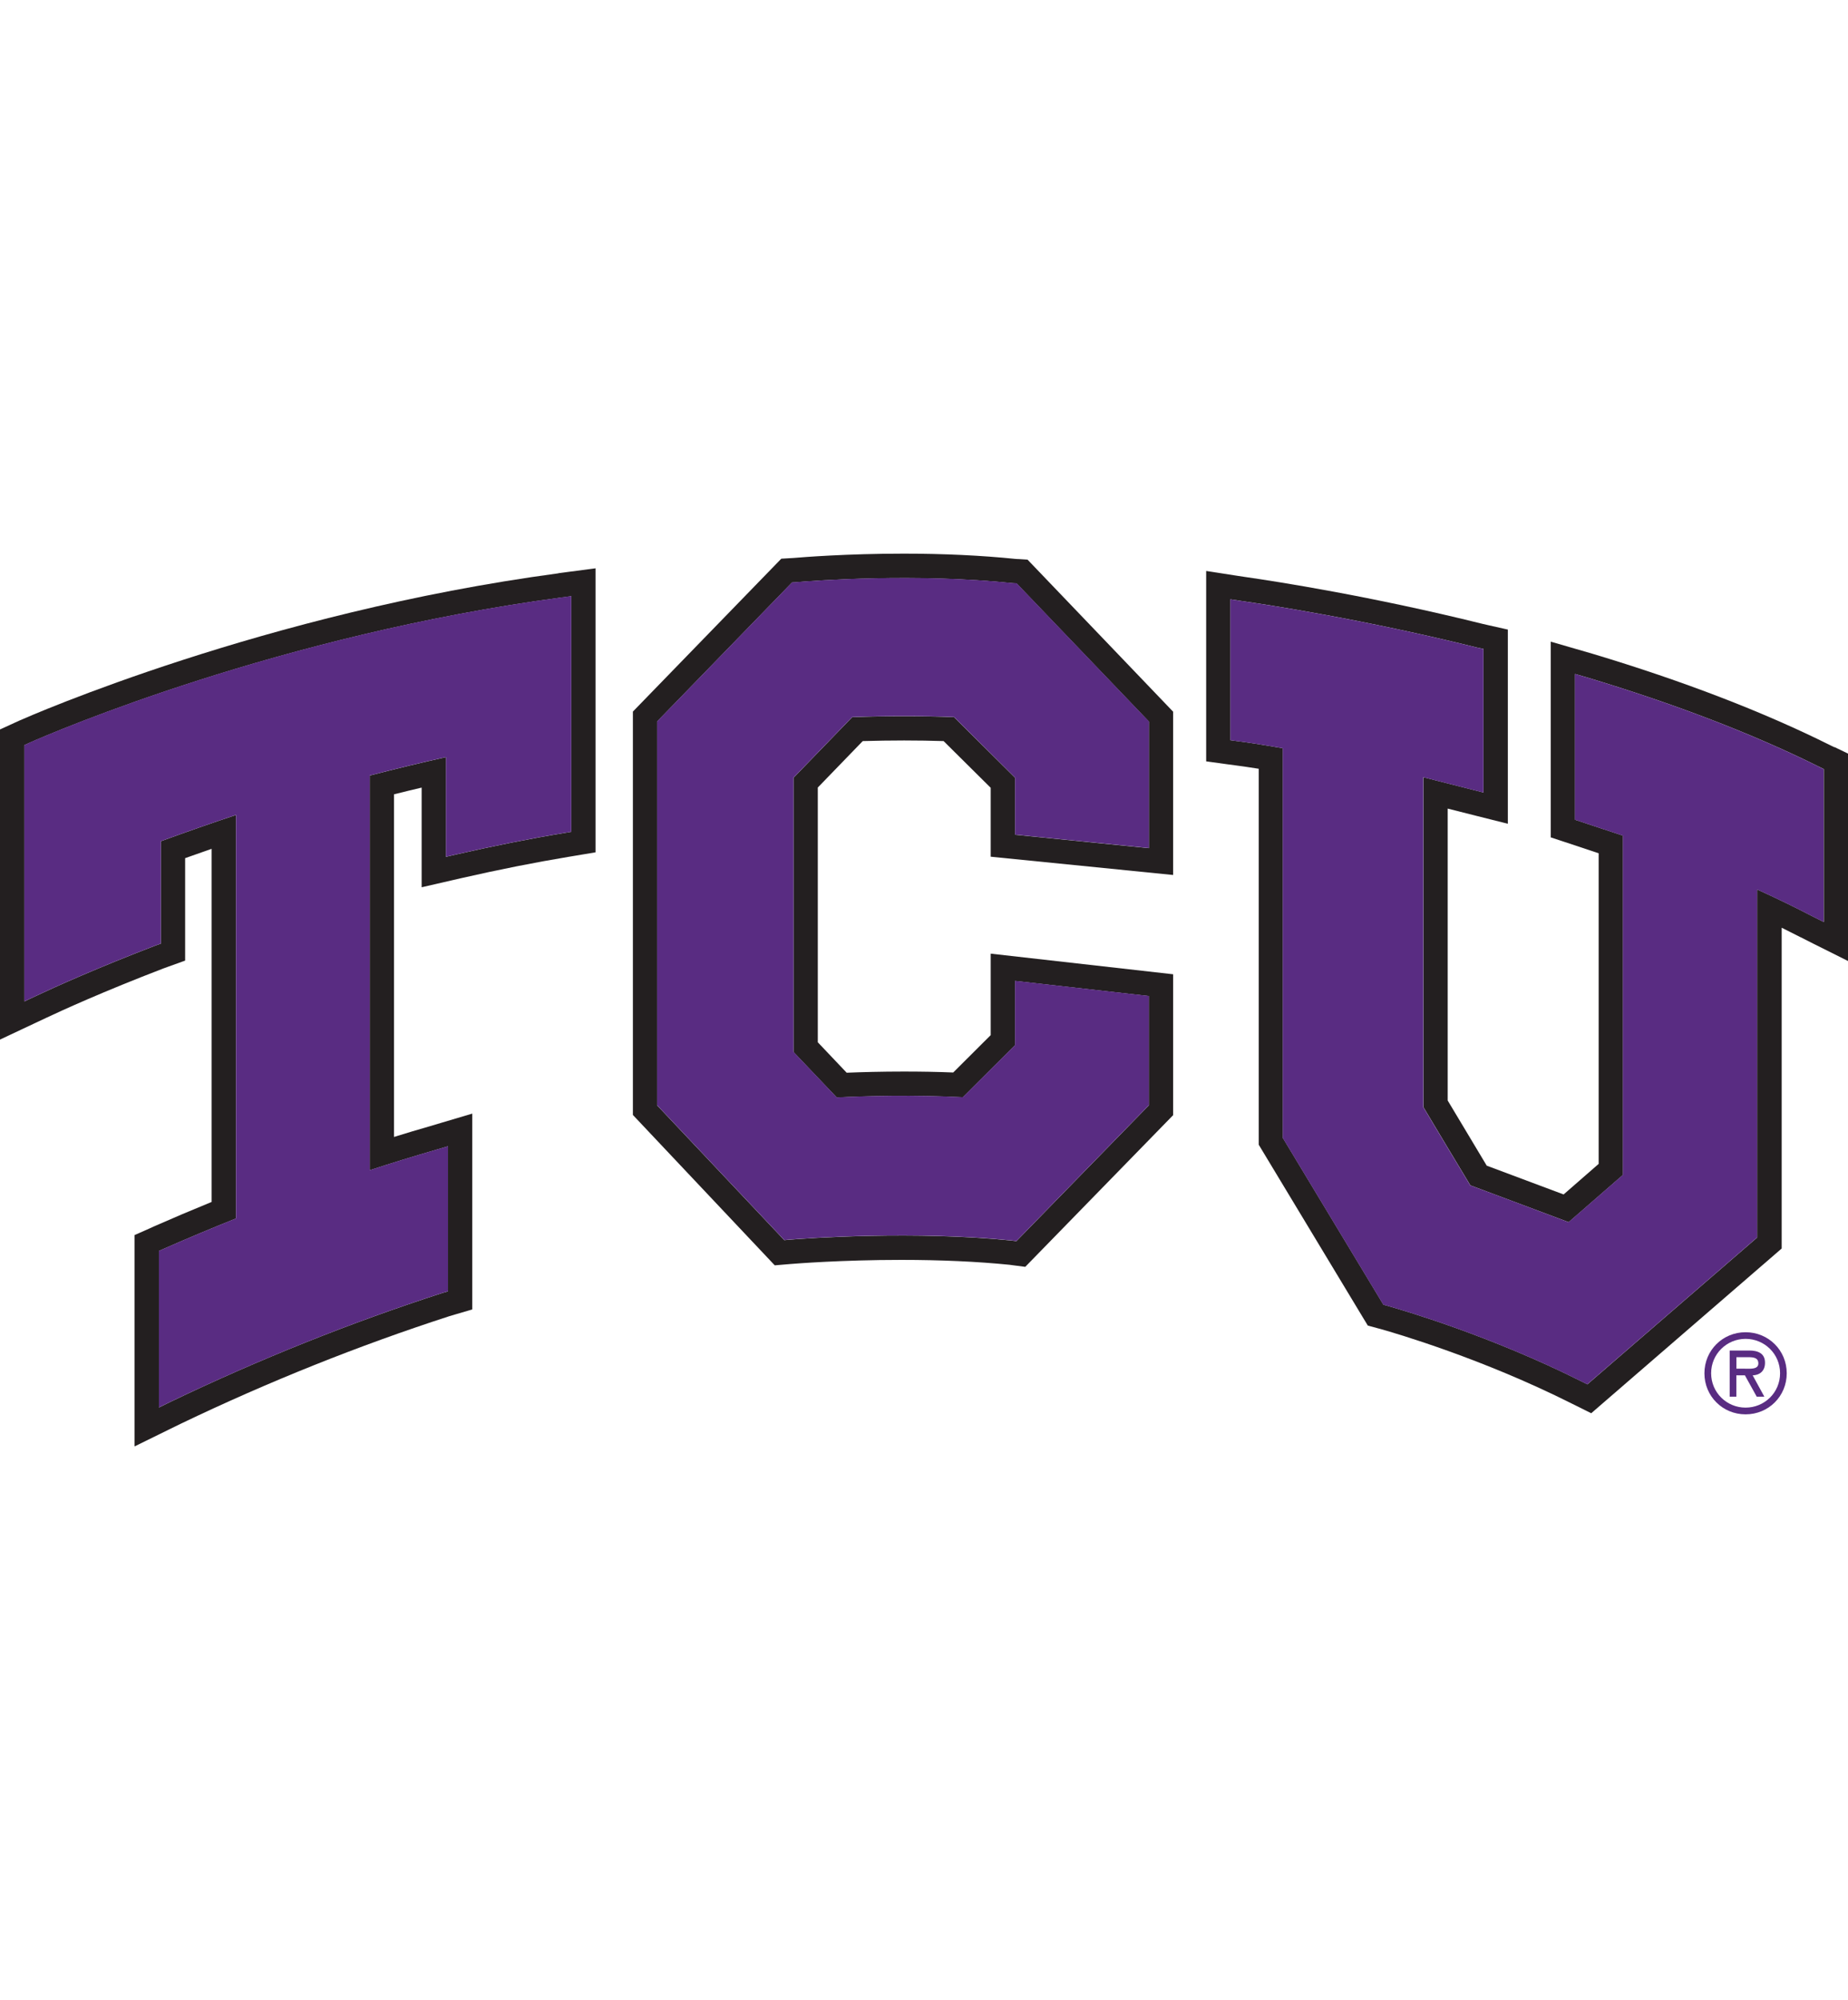
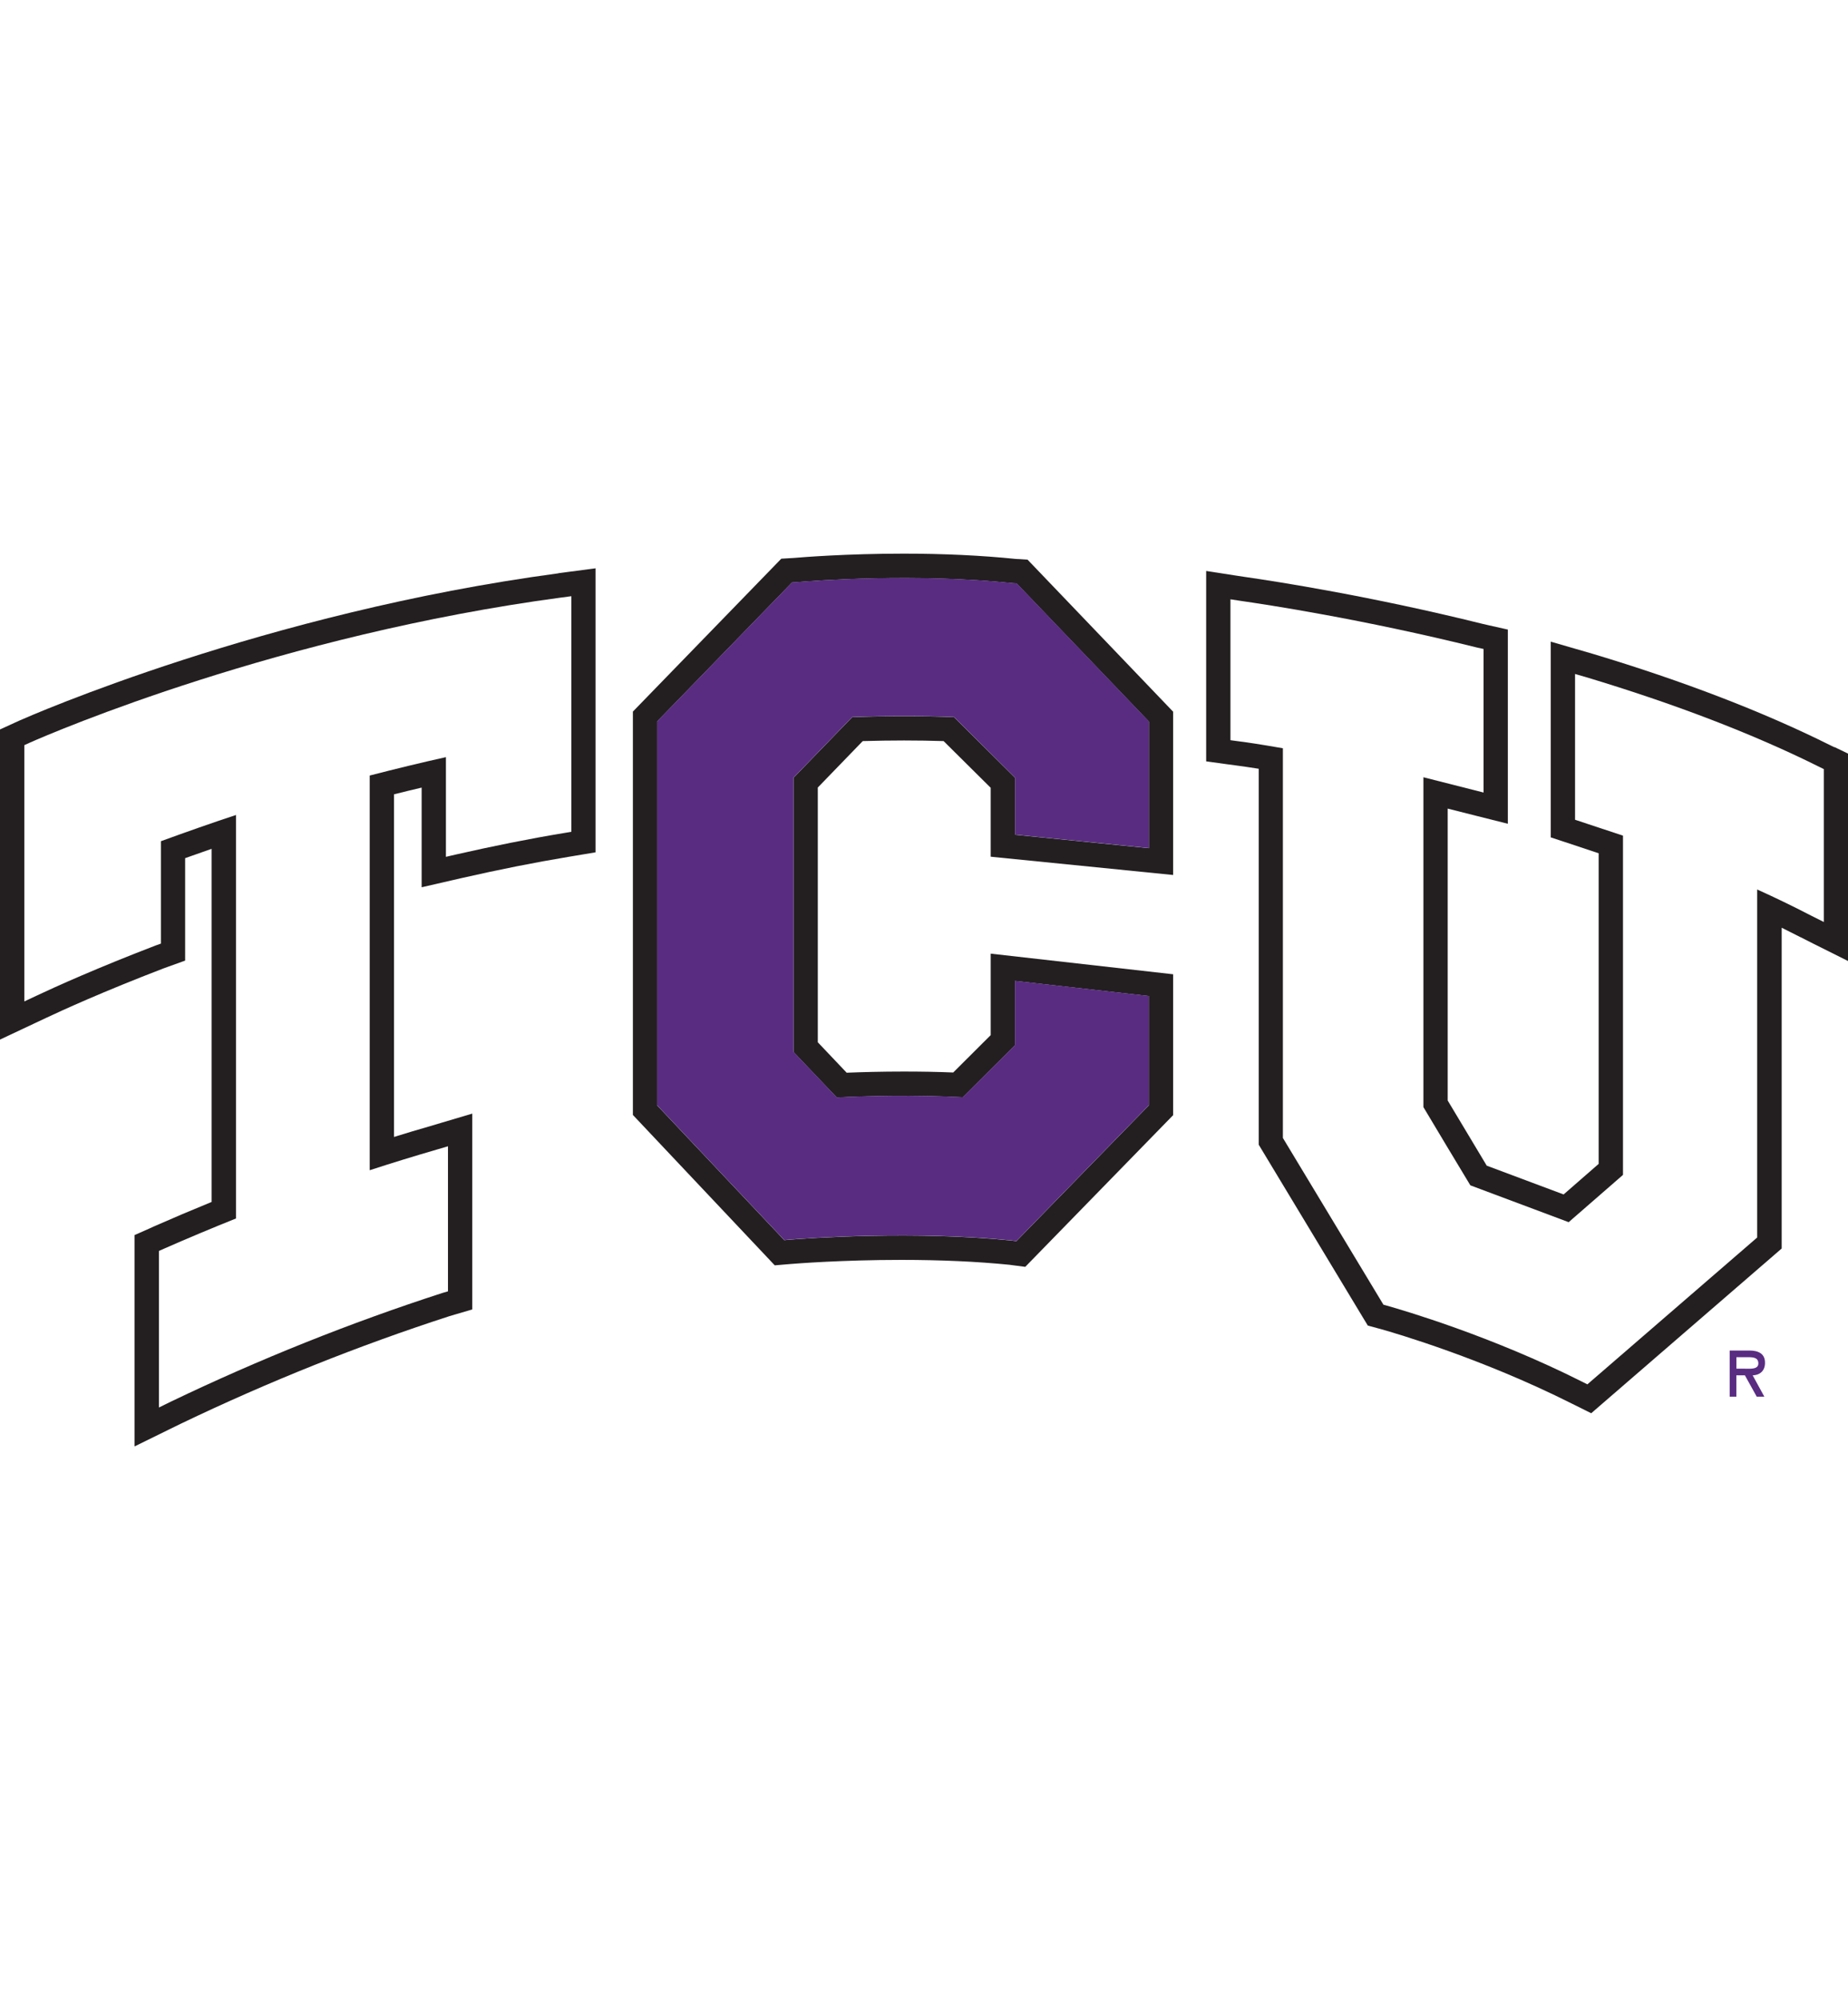
<svg xmlns="http://www.w3.org/2000/svg" id="a" viewBox="0 0 332.7 360">
  <defs>
    <style>
      .b {
        fill: #231f20;
      }

      .c {
        fill: #592c82;
      }
    </style>
  </defs>
  <g>
    <path class="b" d="M100.54,103.19c-52.86,7.08-95.27,25.72-97.05,26.51l-.94.43-2.56,1.17v55.82l6.23-2.93,2.17-1.02c2.7-1.27,10.15-4.69,21.11-8.89l.94-.34,2.89-1.04v-18.44c1.65-.59,3.24-1.15,4.77-1.68v63.56c-3.72,1.52-7.13,2.97-10.37,4.4l-.9.41-2.6,1.15v38.04l6.29-3.09,2.15-1.05c15.67-7.51,31.9-14.01,48.2-19.29l1.01-.3,3.14-.92v-35.25l-5.62,1.67-1.94.58c-2.15.61-4.33,1.27-6.53,1.95v-61.67c1.75-.44,3.4-.84,4.98-1.21v17.94l5.35-1.23,1.87-.43c6.76-1.54,13.22-2.82,19.18-3.81l1.26-.21,3.65-.61v-51.12l-4.95.65-1.73.23ZM102.85,149.72l-1.26.21c-6.39,1.05-12.93,2.38-19.44,3.86l-1.87.43v-17.94c-4.48.99-9.1,2.12-13.72,3.31v71.04c3.8-1.24,7.88-2.5,12.15-3.74l1.94-.57v26.11l-1.06.31c-16.49,5.34-32.9,11.9-48.82,19.54l-2.16,1.06v-28.18l.9-.4c4.33-1.91,8.68-3.72,12.98-5.45v-72.62c-4.59,1.51-9.12,3.12-13.52,4.72v18.43l-.98.35c-10.51,4.04-17.95,7.39-21.44,9.04l-2.17,1.02v-46.13l.9-.41c4.47-1.99,45.08-19.38,95.84-26.17l1.74-.23v42.42Z" />
    <path class="b" d="M183.3,100.63l-.47-.03c-6.1-.62-12.86-.95-20.12-.95-10.26,0-18.21.64-19.85.78l-.51.03-1.69.1-26.72,27.52v72.6l25.54,27.07,2.11-.18.72-.06c.9-.07,9.18-.74,19.95-.74,7.16,0,13.72.3,19.49.88l.66.09,2.17.28,26.62-27.3v-25.36l-32.84-3.71v14.66c-1.79,1.79-4.93,4.92-6.75,6.73-2.87-.12-5.86-.17-8.9-.17-4.02,0-7.59.1-10.28.21-1.52-1.61-3.79-3.99-5.2-5.48v-45.85l8.09-8.36c2.53-.07,5.03-.11,7.46-.11s4.79.04,7.1.11c2.1,2.08,6.33,6.27,8.48,8.41v12.4l32.84,3.29v-29.39l-26.21-27.37-1.71-.11ZM206.84,152.66l-24.09-2.41v-10.26c-.79-.79-10.25-10.18-10.99-10.91-5.81-.23-11.97-.23-18.34,0-.74.78-9.8,10.11-10.56,10.91v49.37c.72.74,6.96,7.32,7.78,8.18,5.47-.27,13.82-.49,22.7-.04.83-.82,8.64-8.6,9.4-9.37v-11.57l24.09,2.72v19.67l-23.85,24.45-.73-.1c-17.45-1.78-36.66-.46-40.33-.15l-.72.07-22.9-24.27v-69.08l24.3-25.03.57-.03c3.48-.31,21.73-1.65,39.29.17l.56.03,23.82,24.87v22.8Z" />
    <path class="b" d="M330.23,134.49l-.86-.42c-12.01-5.98-26.36-11.5-42.6-16.38l-2-.58-5.59-1.62v35.23l3,.99c1.71.57,3.89,1.29,5.63,1.87v55.91c-1.7,1.48-4.42,3.85-6.31,5.5-3.81-1.44-10.81-4.06-13.84-5.18-1.68-2.78-5.54-9.24-7.03-11.73v-52.54c2.61.66,5.19,1.31,5.38,1.36l5.45,1.37v-34.95l-3.42-.77-1.09-.25c-20.08-4.98-36.8-7.59-43.06-8.49l-1.71-.26-5.03-.78v34.27l3.78.52,1.33.18h.05s.05.01.05.01c.79.1,2.22.3,4.25.62v67.66l.63,1.05,18.1,30.01.91,1.5,1.69.46.57.15c2.91.82,18.43,5.37,34.44,13.42l.91.45,2.61,1.3,34.29-29.65v-57.74c1.13.56,2.25,1.13,3.37,1.7l.03.02h.03s2.22,1.13,2.22,1.13l6.33,3.16v-37.33l-2.47-1.19ZM328.33,165.94l-2.22-1.11c-3.43-1.78-6.62-3.31-9.76-4.73v62.64l-30.57,26.43-.9-.45c-16.43-8.27-32.24-12.88-35.25-13.73l-.57-.16-18.1-30.01v-70.14c-3.96-.69-6.79-1.12-8.11-1.27l-1.33-.18v-25.36l1.75.27c4.74.68,21.86,3.26,42.68,8.42l1.14.25v25.84s-9.5-2.4-10.83-2.75v59.37c.4.69,7.95,13.28,8.45,14.08.9.34,16.19,6.06,17.7,6.63,1.13-.98,8.9-7.74,9.78-8.51v-61.06c-.23-.08-8.63-2.86-8.63-2.86v-26.24l1.97.57c15.97,4.8,30.1,10.22,41.96,16.13l.86.42v27.51Z" />
  </g>
  <g>
-     <path class="c" d="M5.28,133.7l-.9.41v46.13l2.17-1.02c3.49-1.65,10.93-5,21.44-9.04l.98-.35v-18.43c4.4-1.6,8.93-3.2,13.52-4.72v72.62c-4.3,1.73-8.64,3.54-12.98,5.45l-.9.4v28.18l2.16-1.06c15.93-7.63,32.34-14.2,48.82-19.54l1.06-.31v-26.11l-1.94.57c-4.27,1.23-8.35,2.5-12.15,3.74v-71.04c4.61-1.19,9.23-2.32,13.72-3.31v17.94l1.87-.43c6.51-1.48,13.05-2.81,19.44-3.86l1.26-.21v-42.42l-1.74.23c-50.76,6.79-91.37,24.18-95.84,26.17Z" />
    <path class="c" d="M182.46,104.96c-17.56-1.82-35.81-.47-39.29-.17l-.57.03-24.3,25.03v69.08l22.9,24.27.72-.07c3.67-.31,22.88-1.63,40.33.15l.73.1,23.85-24.45v-19.67l-24.09-2.72v11.57c-.76.77-8.57,8.55-9.4,9.37-8.87-.44-17.23-.23-22.7.04-.82-.86-7.06-7.45-7.78-8.18v-49.37c.76-.79,9.82-10.13,10.56-10.91,6.36-.23,12.53-.23,18.34,0,.74.73,10.2,10.11,10.99,10.91v10.26l24.09,2.41v-22.8l-23.82-24.87-.56-.03Z" />
-     <path class="c" d="M327.47,138.01c-11.86-5.91-25.99-11.33-41.96-16.13l-1.97-.57v26.24s8.41,2.78,8.63,2.86v61.06c-.88.77-8.66,7.53-9.78,8.51-1.51-.58-16.79-6.3-17.7-6.63-.5-.8-8.05-13.39-8.45-14.08v-59.37c1.34.35,10.83,2.75,10.83,2.75v-25.84l-1.14-.25c-20.81-5.16-37.94-7.74-42.68-8.42l-1.75-.27v25.36l1.33.18c1.32.15,4.15.58,8.11,1.27v70.14l18.1,30.01.57.16c3.01.85,18.82,5.46,35.25,13.73l.9.45,30.57-26.43v-62.64c3.14,1.42,6.33,2.95,9.76,4.73l2.22,1.11v-27.51l-.86-.42Z" />
    <path class="c" d="M317.76,245.28c0-1.75-1.35-2.2-2.86-2.2h-3.5v8.31h1.2v-3.84h1.54l2.13,3.84h1.37l-2.1-3.84c1.11-.03,2.22-.64,2.22-2.27ZM313.89,246.35h-1.28v-2.07h2.07c1,0,1.88.08,1.88,1.13,0,1.13-1.54.94-2.67.94Z" />
-     <path class="c" d="M314.26,239.79c-4.14,0-7.41,3.27-7.41,7.39s3.27,7.39,7.41,7.39,7.41-3.27,7.41-7.39-3.27-7.39-7.41-7.39ZM314.26,253.36c-3.39,0-6.2-2.71-6.2-6.19s2.82-6.19,6.2-6.19,6.21,2.69,6.21,6.19-2.82,6.19-6.21,6.19Z" />
  </g>
</svg>